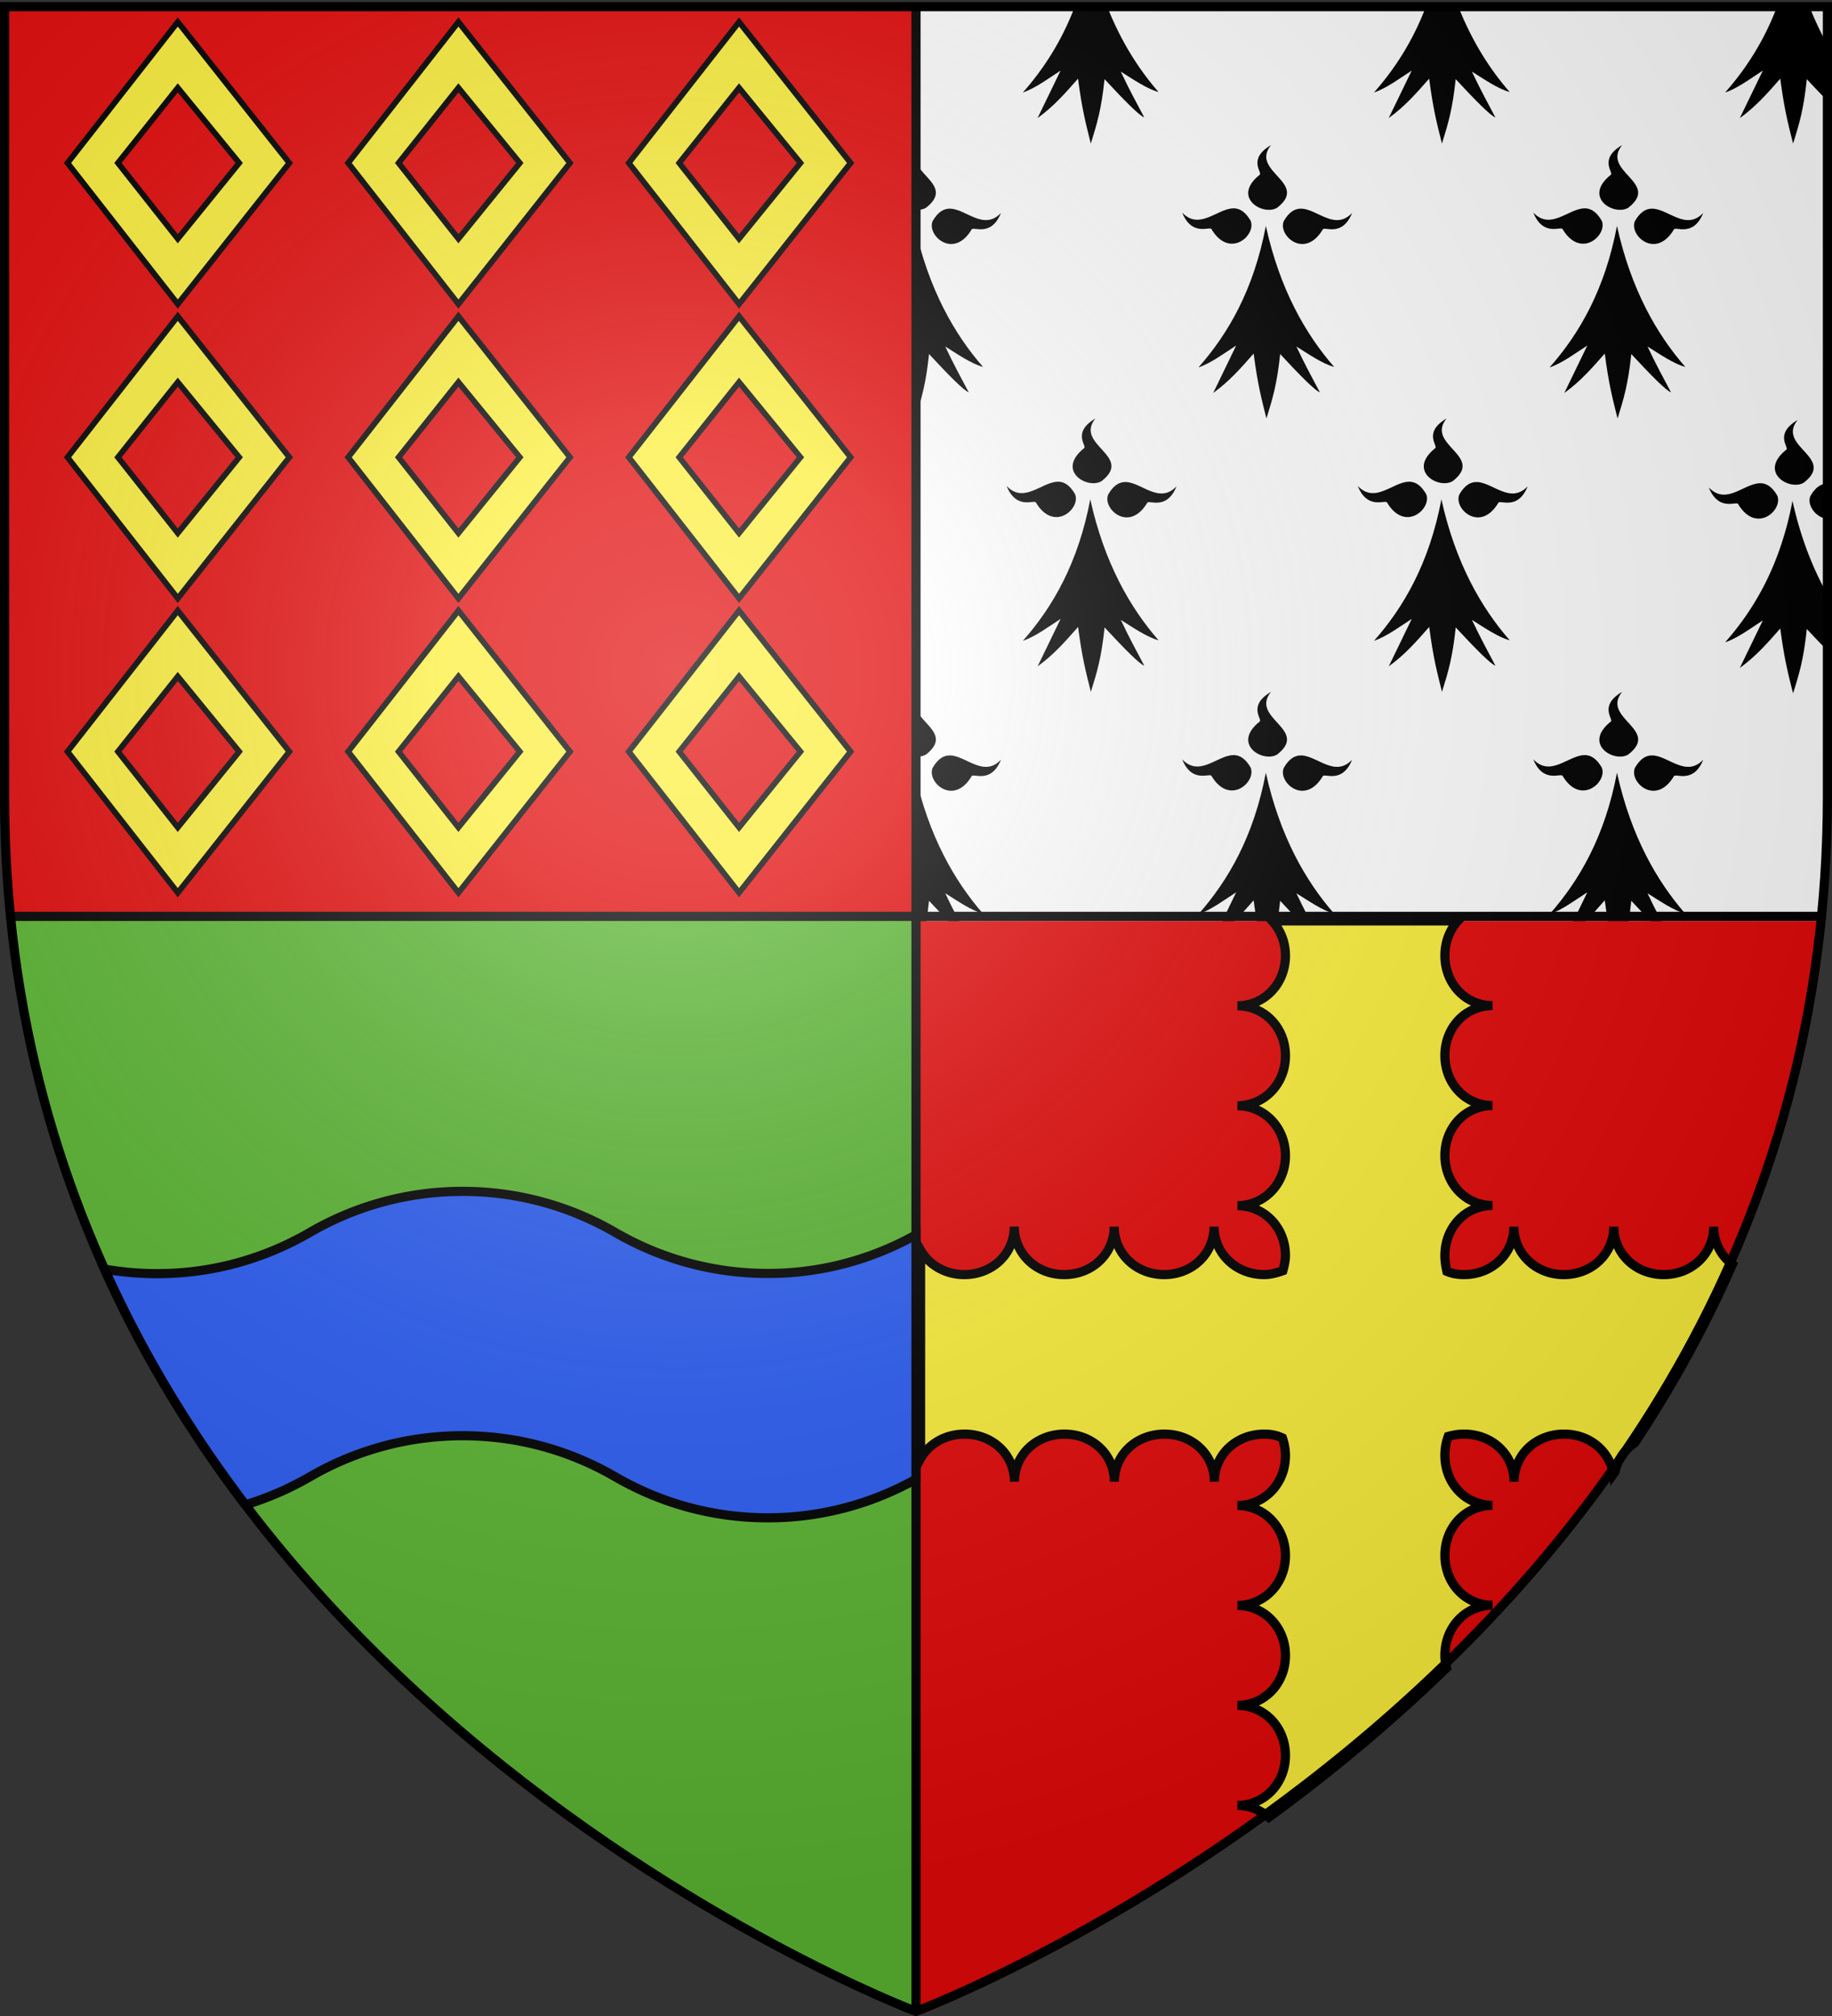
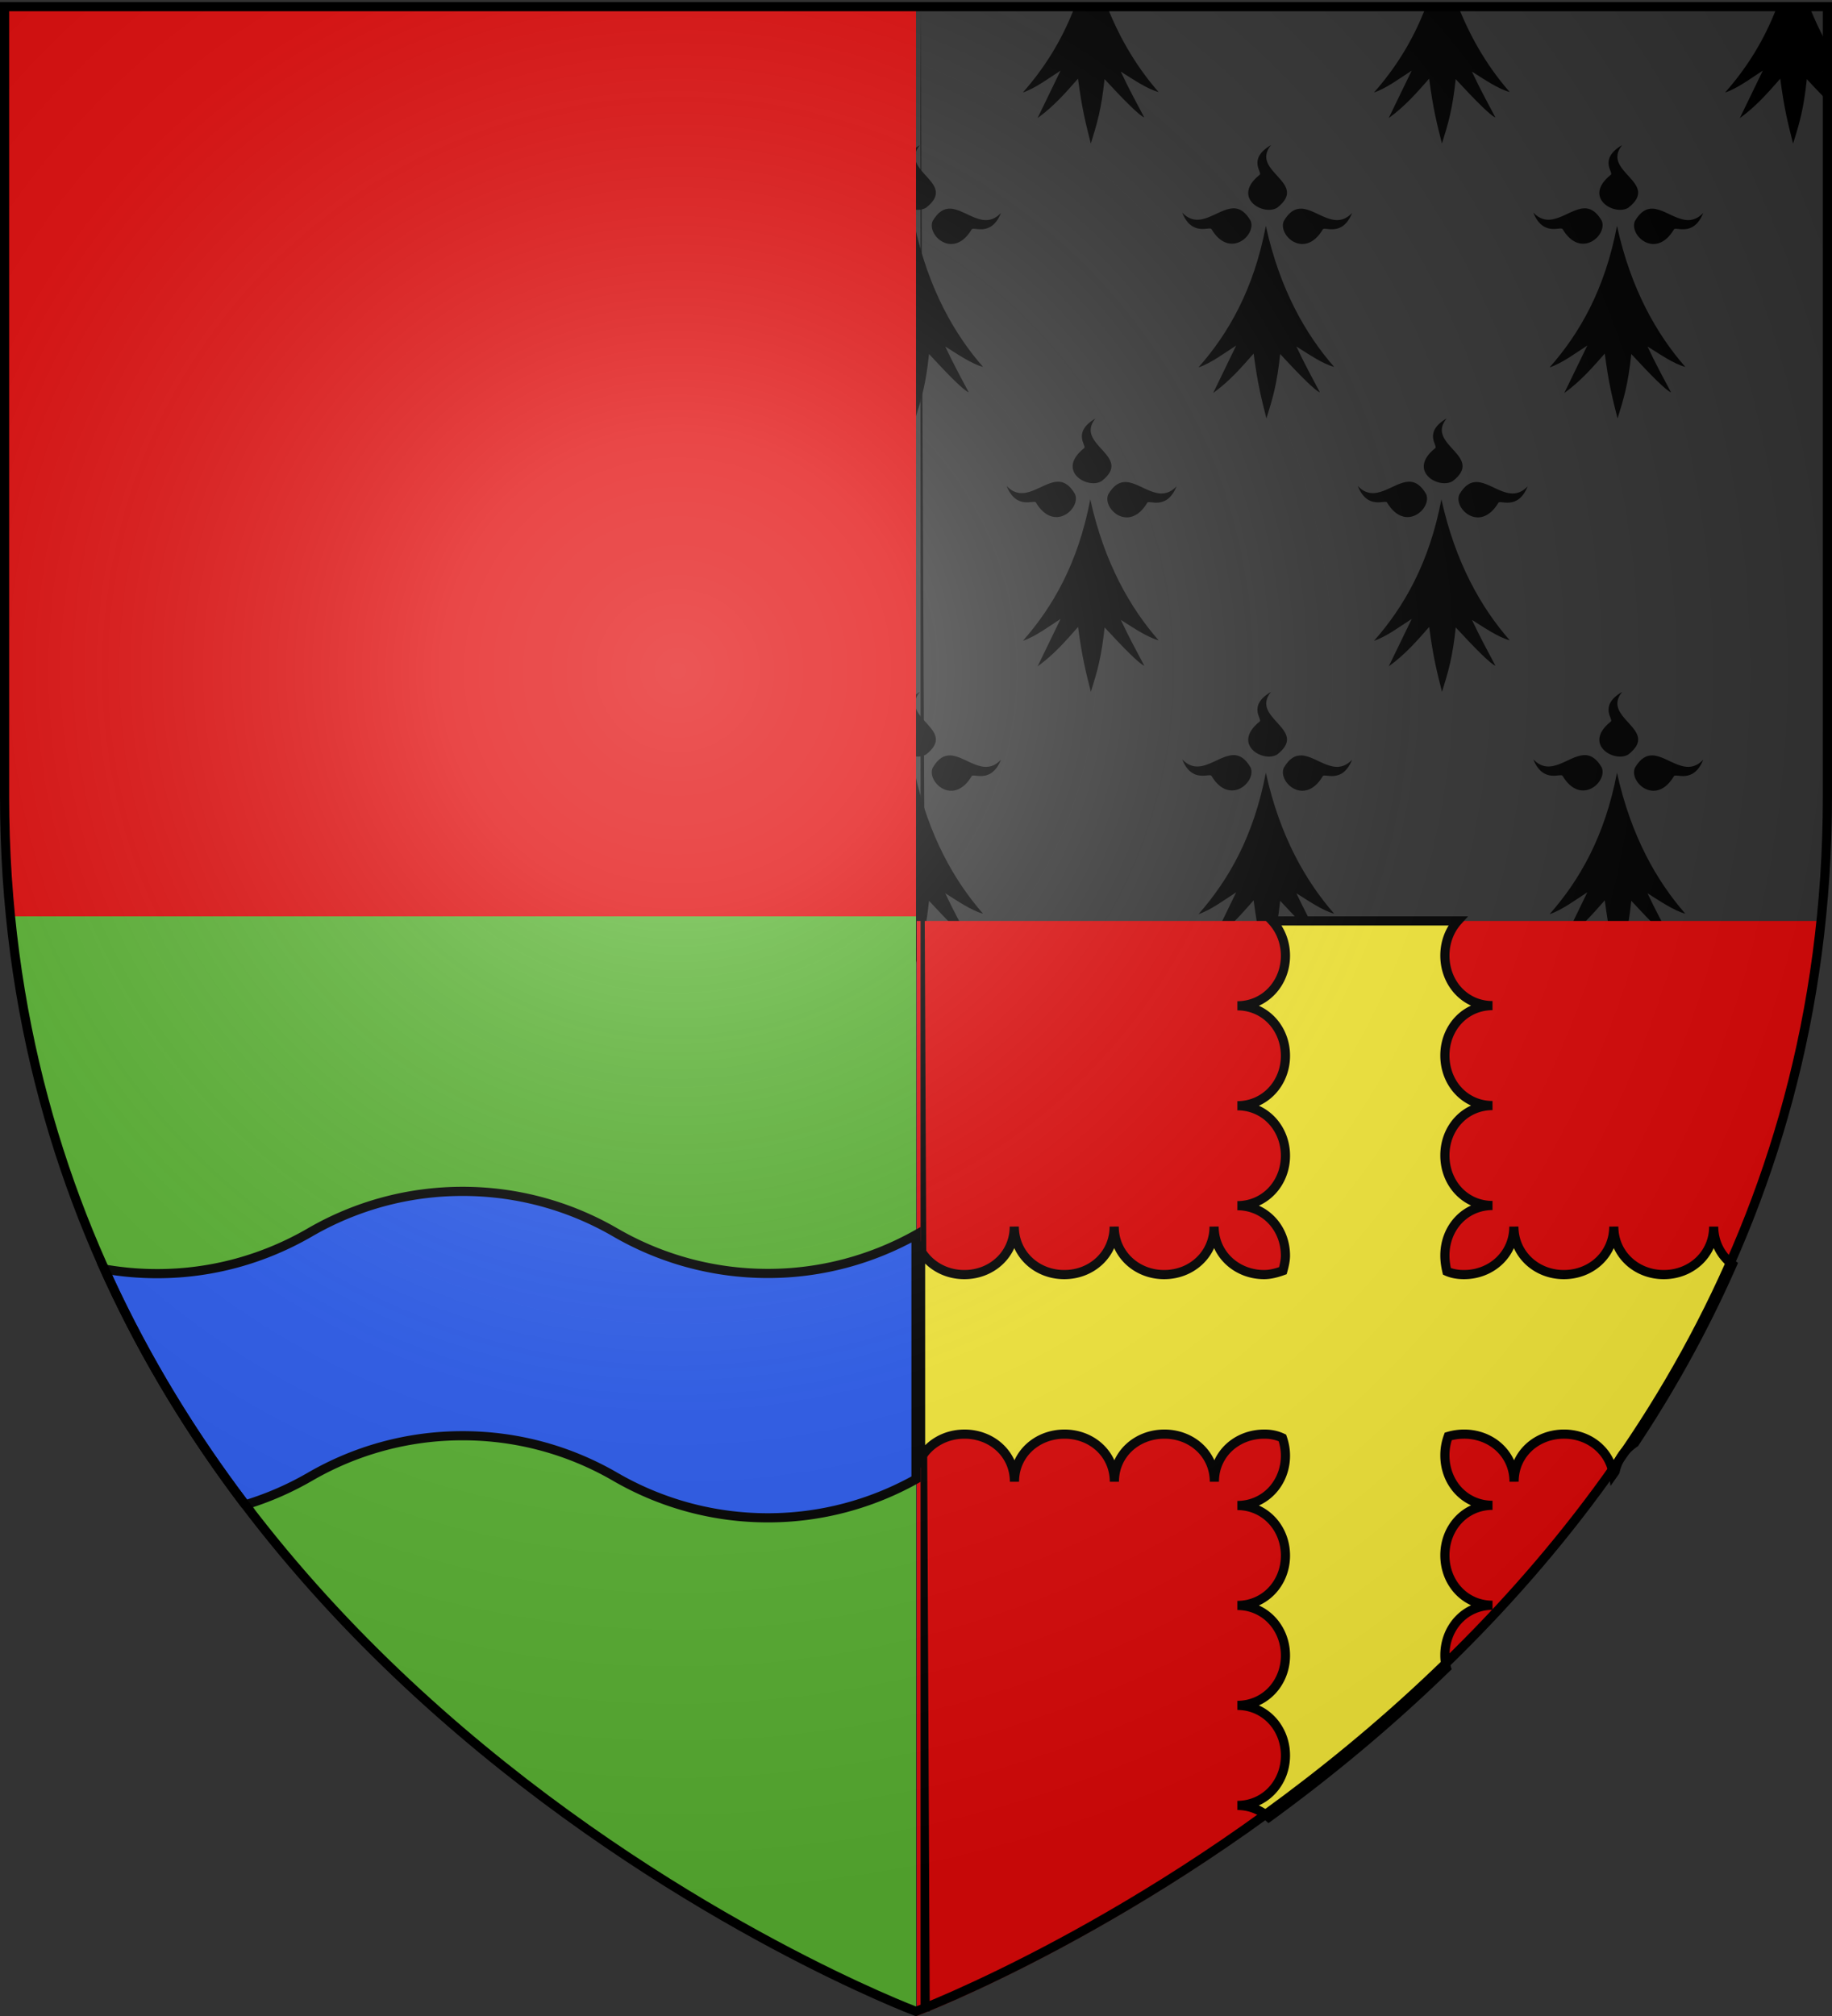
<svg xmlns="http://www.w3.org/2000/svg" xmlns:xlink="http://www.w3.org/1999/xlink" width="600" height="660" version="1.0">
  <rect width="100%" height="100%" fill="#333333" stroke="none" />
  <desc>Flag of Canton of Valais (Wallis)</desc>
  <defs>
    <radialGradient xlink:href="#a" id="i" cx="221.445" cy="226.331" r="300" fx="221.445" fy="226.331" gradientTransform="matrix(1.353 0 0 1.349 -77.63 -85.747)" gradientUnits="userSpaceOnUse" />
    <linearGradient id="a">
      <stop offset="0" style="stop-color:white;stop-opacity:.314" />
      <stop offset=".19" style="stop-color:white;stop-opacity:.251" />
      <stop offset=".6" style="stop-color:#6b6b6b;stop-opacity:.125" />
      <stop offset="1" style="stop-color:black;stop-opacity:.125" />
    </linearGradient>
  </defs>
  <g style="display:inline">
-     <path d="M300 658.5S1.5 546.18 1.5 260.728V2.176h597v258.552C598.5 546.18 300 658.5 300 658.5" style="fill:#fff;fill-opacity:1;fill-rule:evenodd;stroke:none;stroke-width:1px;stroke-linecap:butt;stroke-linejoin:miter;stroke-opacity:1" />
    <path id="g" d="M477.625 2.188c4.603 11.618 10.514 20.745 16.812 27.937-3.856-1.058-8.183-4.057-12.375-6.687 2.563 5.458 5.124 10.183 7.688 15-1.53-.52-6.404-5.4-13-12.532-1.035 9.805-2.412 14.446-4.5 21.094-1.663-6.638-2.868-11.162-4.188-21.25-3.977 4.511-7.87 9.037-13.25 12.906l7.531-15.531c-3.9 2.493-8.207 5.765-12.344 7.156 6.647-7.538 12.622-16.577 17-28.093z" style="fill:#000;fill-opacity:1;fill-rule:evenodd;stroke:none;display:inline" />
    <path id="f" d="M531.266 47.5c-7.045 8.738 12.652 12.23 2.03 20.5-4.529 2.808-15.076-3.279-5.78-10.75 1.2-.64-4.213-5.064 3.75-9.75m-11.782 20.719c1.762.166 3.49 1.256 5.094 4.031 2.01 4.652-6.83 12.733-12.781 2.813-.421-1.211-6.358 2.654-9.625-5.47 5.602 5.887 11.36-1.142 16.562-1.374.255-.012.498-.024.75 0m21.813.094c5.202.232 10.93 7.292 16.531 1.406-3.267 8.123-9.204 4.227-9.625 5.437-5.95 9.92-14.76 1.871-12.75-2.781 1.832-3.171 3.808-4.153 5.844-4.062m-11.719 5.656c4.581 20.815 13.098 35.561 22.375 46.156-3.856-1.058-8.183-4.057-12.375-6.687 2.563 5.458 5.124 10.183 7.688 15-1.53-.52-6.404-5.4-13-12.532-1.035 9.805-2.412 14.446-4.5 21.094-1.663-6.638-2.868-11.162-4.188-21.25-3.977 4.511-7.87 9.037-13.25 12.906l7.531-15.531c-3.9 2.493-8.207 5.765-12.344 7.156 9.808-11.123 18.103-25.495 22.063-46.312" style="fill:#000;fill-opacity:1;fill-rule:evenodd;stroke:none;display:inline" />
    <use xlink:href="#f" width="600" height="660" style="display:inline" transform="translate(-57.5 89.5)" />
    <use xlink:href="#f" width="600" height="660" style="display:inline" transform="translate(0 179)" />
    <use xlink:href="#f" width="600" height="660" style="display:inline" transform="translate(-115)" />
    <use xlink:href="#f" width="600" height="660" style="display:inline" transform="translate(-172.5 89.5)" />
    <use xlink:href="#f" width="600" height="660" style="display:inline" transform="translate(-115 179)" />
    <use xlink:href="#f" width="600" height="660" style="display:inline" transform="translate(-230)" />
    <use xlink:href="#f" width="600" height="660" style="display:inline" transform="translate(-230 179)" />
    <use xlink:href="#g" width="600" height="660" style="display:inline" transform="translate(-115)" />
-     <path d="M588.75 137.5c-7.045 8.738 12.652 12.23 2.031 20.5-4.53 2.808-15.077-3.279-5.781-10.75 1.201-.64-4.212-5.064 3.75-9.75m-11.781 20.719c1.762.166 3.49 1.256 5.093 4.031 2.011 4.652-6.83 12.733-12.78 2.813-.422-1.211-6.358 2.654-9.626-5.47 5.602 5.887 11.36-1.142 16.563-1.374.254-.012.498-.024.75 0m21.531.094v11.562c-3.843-.364-6.816-4.6-5.562-7.5 1.746-3.023 3.627-4.051 5.562-4.062m-11.437 5.656c2.674 12.154 6.71 22.227 11.437 30.625v9.75c-.476-.303-.964-.61-1.437-.906.474 1.01.963 1.972 1.437 2.937v6.594a283 283 0 0 1-6.75-7.063c-1.034 9.805-2.411 14.446-4.5 21.094-1.663-6.638-2.868-11.162-4.187-21.25-3.977 4.511-7.87 9.037-13.25 12.906l7.53-15.531c-3.9 2.493-8.207 5.765-12.343 7.156 9.807-11.123 18.103-25.495 22.063-46.312" style="fill:#000;fill-opacity:1;fill-rule:evenodd;stroke:none;stroke-width:1px;stroke-linecap:butt;stroke-linejoin:miter;stroke-opacity:1;display:inline" />
    <path d="M592.625 2.188c1.782 4.496 3.748 8.627 5.875 12.406v9.75c-.476-.303-.964-.61-1.437-.907.474 1.01.963 1.973 1.437 2.938v6.594a283 283 0 0 1-6.75-7.063c-1.034 9.805-2.411 14.446-4.5 21.094-1.663-6.638-2.868-11.162-4.187-21.25-3.977 4.511-7.87 9.037-13.25 12.906l7.53-15.531c-3.9 2.493-8.207 5.765-12.343 7.156 6.646-7.538 12.621-16.577 17-28.093z" style="fill:#000;fill-opacity:1;fill-rule:evenodd;stroke:none;display:inline" />
    <path d="M300 2.188V300H3.438A396 396 0 0 1 1.5 260.719V2.188z" style="opacity:1;fill:#e20909;fill-opacity:1;stroke:none;stroke-width:3;stroke-miterlimit:4;stroke-dasharray:none;stroke-opacity:1" />
    <path d="M300 300v358.5S29.012 556.543 3.438 300z" style="opacity:1;fill:#5ab532;fill-opacity:1;stroke:none;stroke-width:3;stroke-miterlimit:4;stroke-dasharray:none;stroke-opacity:1" />
    <path d="M300.238 301.5V660S571.226 558.043 596.8 301.5z" style="opacity:1;fill:#e20909;fill-opacity:1;stroke:none;stroke-width:3;stroke-miterlimit:4;stroke-dasharray:none;stroke-opacity:1" />
-     <path d="M-301.5 2.17h3V658.5h-3z" style="opacity:1;fill:#000;fill-opacity:1;stroke:none;stroke-width:3;stroke-miterlimit:4;stroke-dasharray:none;stroke-opacity:1" transform="scale(-1 1)" />
-     <path d="M-596.8 298.5H-3.485v3H-596.8z" style="opacity:1;fill:#000;fill-opacity:1;stroke:none;stroke-width:3;stroke-miterlimit:4;stroke-dasharray:none;stroke-opacity:1" transform="scale(-1 1)" />
+     <path d="M-301.5 2.17V658.5h-3z" style="opacity:1;fill:#000;fill-opacity:1;stroke:none;stroke-width:3;stroke-miterlimit:4;stroke-dasharray:none;stroke-opacity:1" transform="scale(-1 1)" />
    <path d="M151.5 390.031c-18.227 0-35.28 4.907-50 13.438-14.724 8.536-31.767 13.5-50 13.5-5.894 0-11.672-.517-17.281-1.5 12.801 28.448 28.622 54.134 46.125 77.187a100.5 100.5 0 0 0 21.156-9.187c14.72-8.531 31.773-13.438 50-13.438 18.233 0 35.276 4.901 50 13.438 14.72 8.53 31.773 13.437 50 13.437 17.618 0 34.122-4.642 48.5-12.656v-80c-14.378 8.014-30.882 12.656-48.5 12.656-18.227 0-35.28-4.906-50-13.437-14.724-8.536-31.767-13.438-50-13.438z" style="fill:#2b5df2;fill-opacity:1;stroke:#000;stroke-width:3;stroke-miterlimit:4;stroke-dasharray:none;stroke-opacity:1" />
  </g>
  <g style="display:inline">
    <g style="display:inline" transform="translate(393.573 14.305)">
-       <path id="h" d="M-335.347-7.114-371.46 39.05l36.113 46.192 36.534-46.192zm0 21.565 20.11 24.598-20.11 24.812-19.597-24.812z" style="fill:#fcef3c;fill-opacity:1;stroke:#000;stroke-width:1.875;stroke-miterlimit:4;stroke-dasharray:none;stroke-opacity:1;display:inline" />
      <use xlink:href="#h" width="600" height="660" transform="translate(0 96.354)" />
      <use xlink:href="#h" width="600" height="660" transform="translate(0 192.709)" />
      <use xlink:href="#h" width="600" height="660" transform="translate(91.912)" />
      <use xlink:href="#h" width="600" height="660" transform="translate(91.912 96.354)" />
      <use xlink:href="#h" width="600" height="660" transform="translate(91.912 192.709)" />
      <use xlink:href="#h" width="600" height="660" transform="translate(183.824)" />
      <use xlink:href="#h" width="600" height="660" transform="translate(183.824 96.354)" />
      <use xlink:href="#h" width="600" height="660" transform="translate(183.824 192.709)" />
    </g>
    <path d="M416.656 301.5c2.706 2.944 4.34 6.95 4.344 11.375.007 9.025-6.725 16.387-15.75 16.406 9.025.006 15.743 7.32 15.75 16.344S414.275 361.98 405.25 362c9.025.006 15.743 7.32 15.75 16.344s-6.725 16.355-15.75 16.375c9.025.006 15.743 7.319 15.75 16.344.001 1.627-.434 3.452-.844 4.937-1.838.666-4.033 1.28-6.125 1.281-9.024.007-16.386-6.694-16.406-15.719-.006 9.025-7.32 15.712-16.344 15.72-9.024.006-16.355-6.695-16.375-15.72-.005 9.025-7.319 15.712-16.344 15.72-9.024.006-16.355-6.695-16.375-15.72-.005 9.025-7.318 15.712-16.343 15.72-6.179.004-11.553-3.125-14.344-8v68.25c2.763-4.89 8.157-8.027 14.375-8.032 9.025-.007 16.355 6.57 16.375 15.594.006-9.025 7.35-15.587 16.375-15.594s16.324 6.57 16.344 15.594c.005-9.025 7.35-15.587 16.375-15.594 9.024-.007 16.355 6.57 16.375 15.594.005-9.025 7.319-15.587 16.344-15.594 2.057-.002 4.015.346 5.937 1.25.675 1.986.999 3.856 1 5.781.007 9.025-6.725 16.324-15.75 16.344 9.025.006 15.743 7.35 15.75 16.375s-6.725 16.324-15.75 16.344c9.025.006 15.743 7.35 15.75 16.375.007 9.024-6.725 16.324-15.75 16.343 9.025.006 15.743 7.35 15.75 16.375s-6.725 16.356-15.75 16.375c4.019.003 7.565 1.471 10.281 3.875 19.071-13.875 38.891-30.136 58.188-48.875a17.8 17.8 0 0 1-.5-4.156c-.007-9.024 6.569-16.355 15.594-16.375-9.025-.006-15.587-7.319-15.594-16.343s6.569-16.356 15.594-16.375c-9.025-.006-15.587-7.32-15.594-16.344a17.8 17.8 0 0 1 1.094-6.219 18.7 18.7 0 0 1 5.187-.75c9.025-.007 16.355 6.57 16.375 15.594.006-9.025 7.32-15.587 16.344-15.594 8.162-.006 14.921 5.389 16.156 13.094.203-.287.391-.588.594-.875.857-3.935 3.194-7.184 6.406-9.344 11.961-18.035 22.797-37.493 32-58.437-3.73-2.822-6.114-7.225-6.125-12.375-.006 9.024-7.319 15.711-16.344 15.718-9.024.007-16.355-6.694-16.375-15.719-.005 9.025-7.319 15.712-16.343 15.72-9.025.006-16.356-6.695-16.375-15.72-.006 9.025-7.32 15.712-16.344 15.72-1.99 0-3.895-.31-5.594-1.063-.402-1.735-.655-3.431-.656-5.188-.007-9.024 6.569-16.355 15.594-16.375-9.025-.005-15.587-7.35-15.594-16.375-.007-9.024 6.569-16.324 15.594-16.344-9.025-.005-15.587-7.35-15.594-16.375-.007-9.024 6.569-16.324 15.594-16.343-9.025-.006-15.587-7.35-15.594-16.375-.004-4.405 1.568-8.4 4.219-11.344z" style="display:inline;fill:#fcef3c;fill-opacity:1;fill-rule:evenodd;stroke:#000;stroke-width:3;stroke-linecap:butt;stroke-linejoin:miter;stroke-miterlimit:4;stroke-dasharray:none;stroke-opacity:1" />
  </g>
  <path d="M300 658.5s298.5-112.32 298.5-397.772V2.176H1.5v258.552C1.5 546.18 300 658.5 300 658.5" style="opacity:1;fill:url(#i);fill-opacity:1;fill-rule:evenodd;stroke:none;stroke-width:1px;stroke-linecap:butt;stroke-linejoin:miter;stroke-opacity:1" />
  <path d="M300 658.5S1.5 546.18 1.5 260.728V2.176h597v258.552C598.5 546.18 300 658.5 300 658.5z" style="opacity:1;fill:none;fill-opacity:1;fill-rule:evenodd;stroke:#000;stroke-width:3;stroke-linecap:butt;stroke-linejoin:miter;stroke-miterlimit:4;stroke-dasharray:none;stroke-opacity:1" />
</svg>